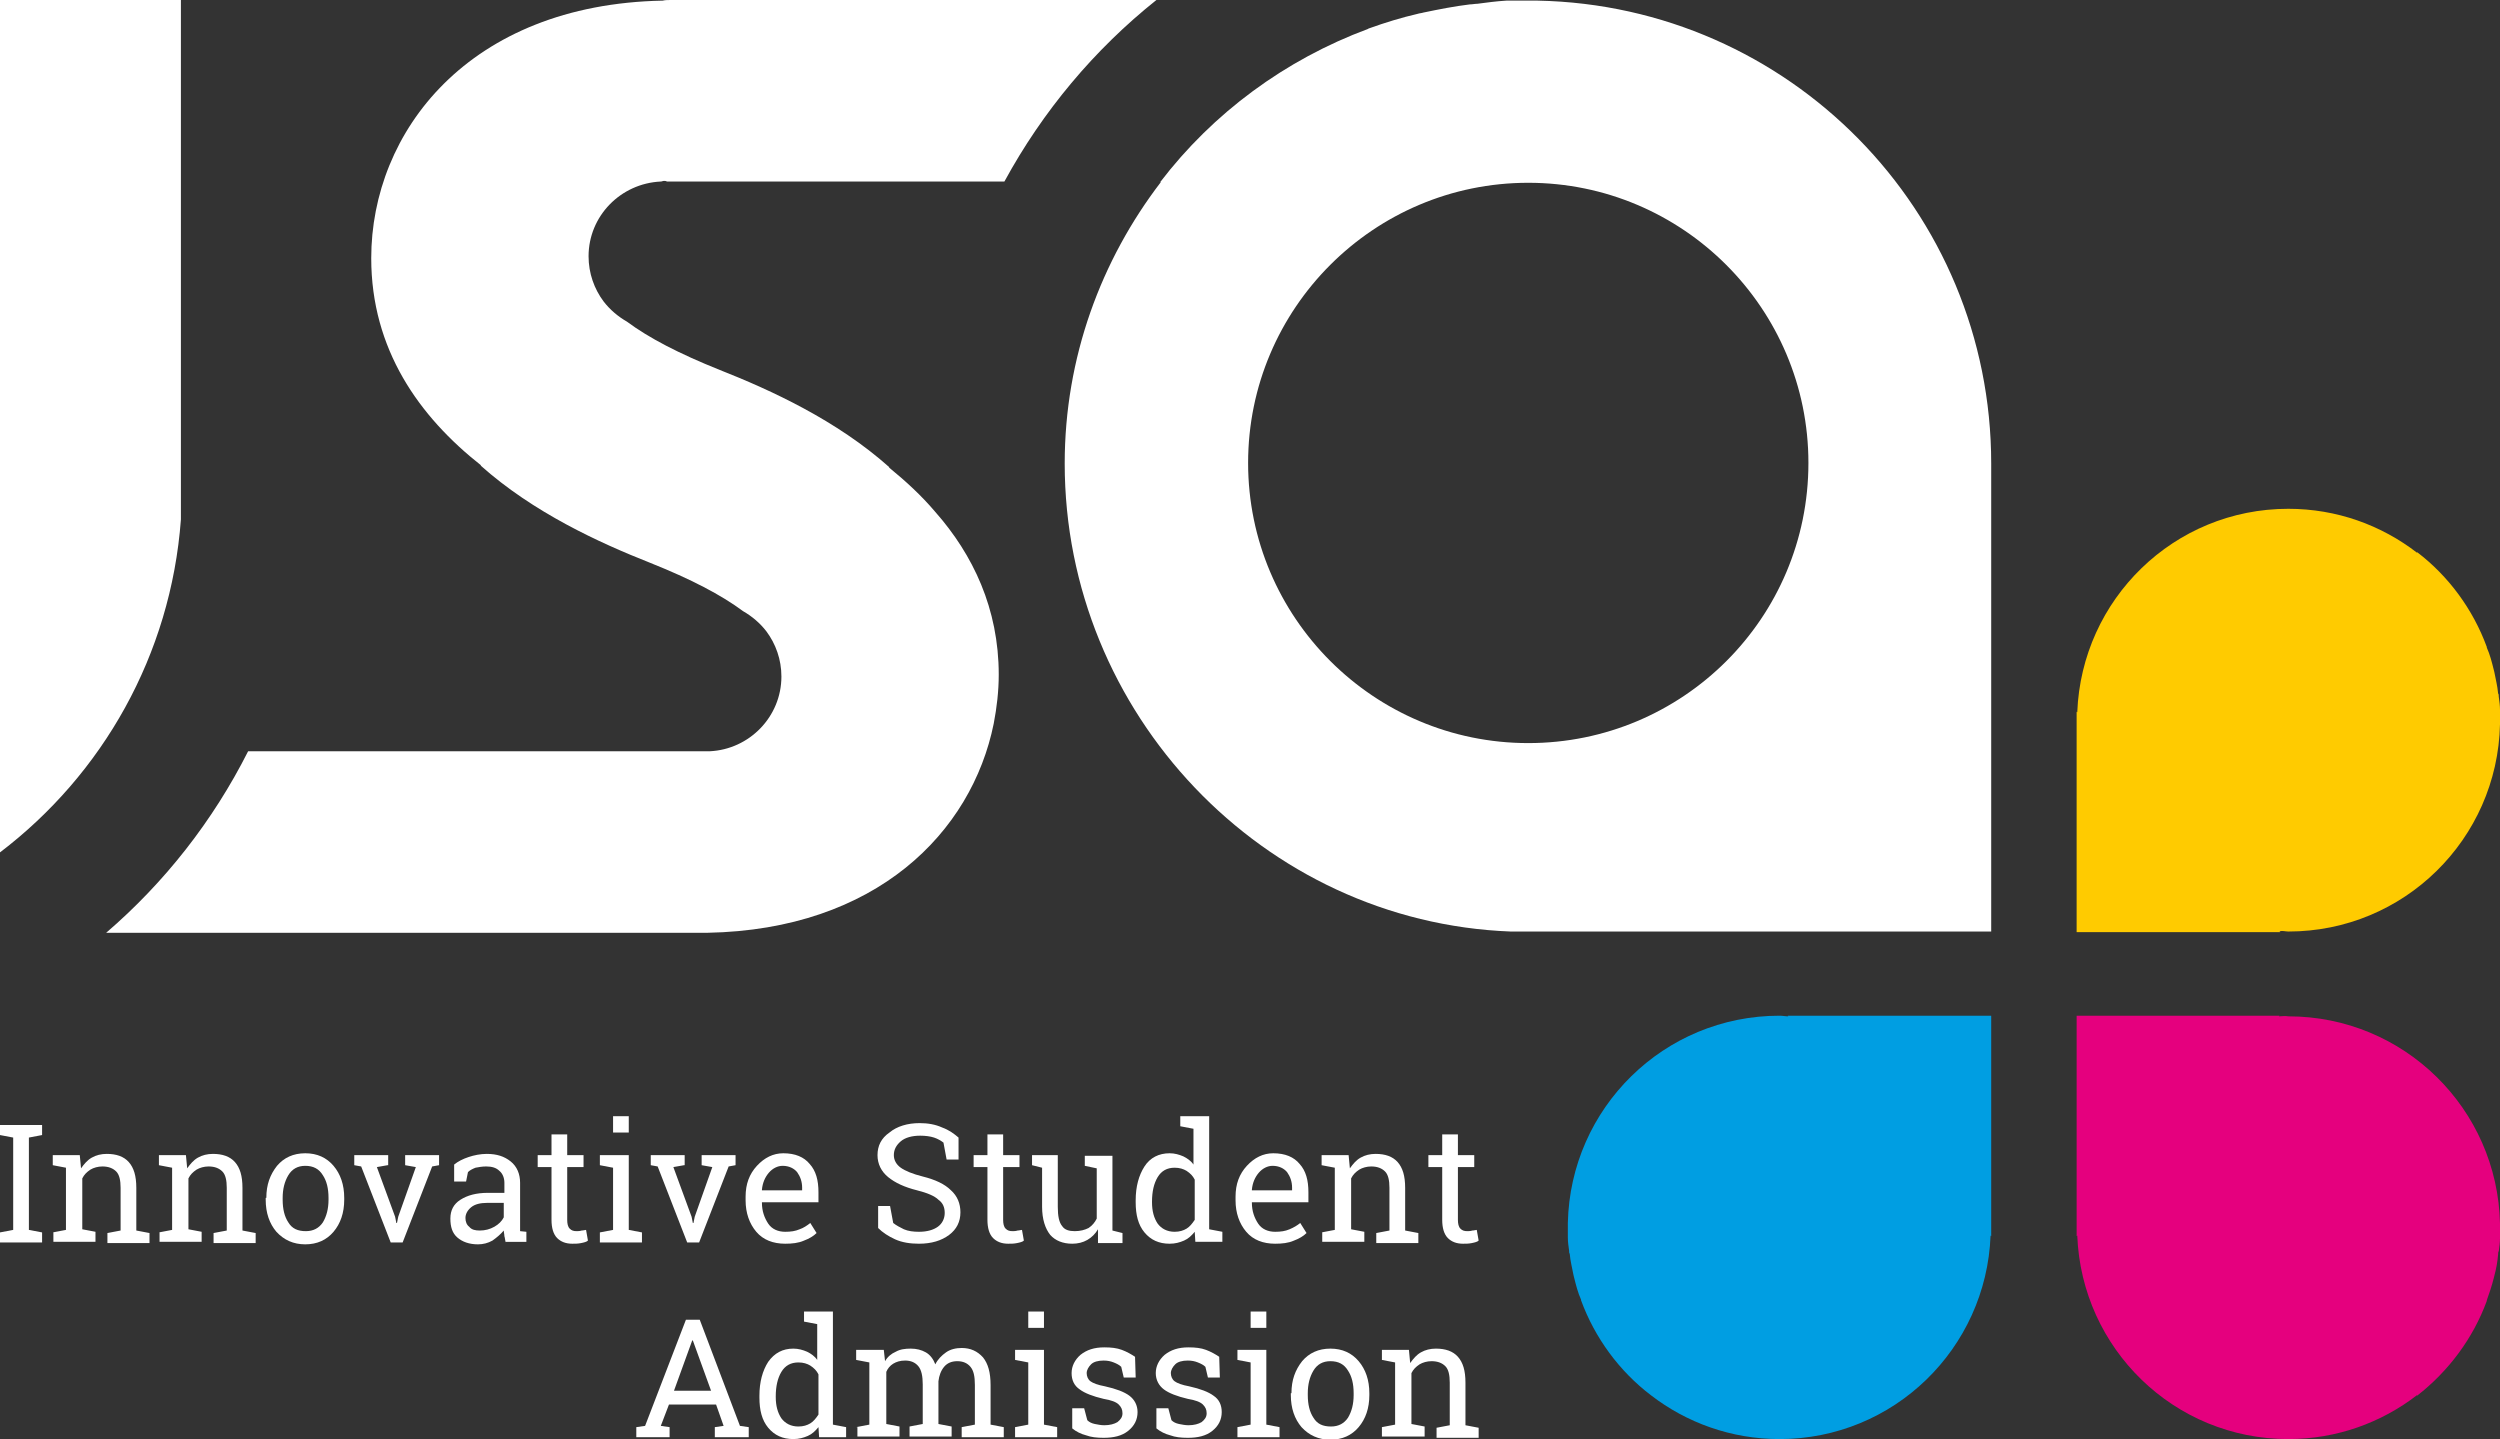
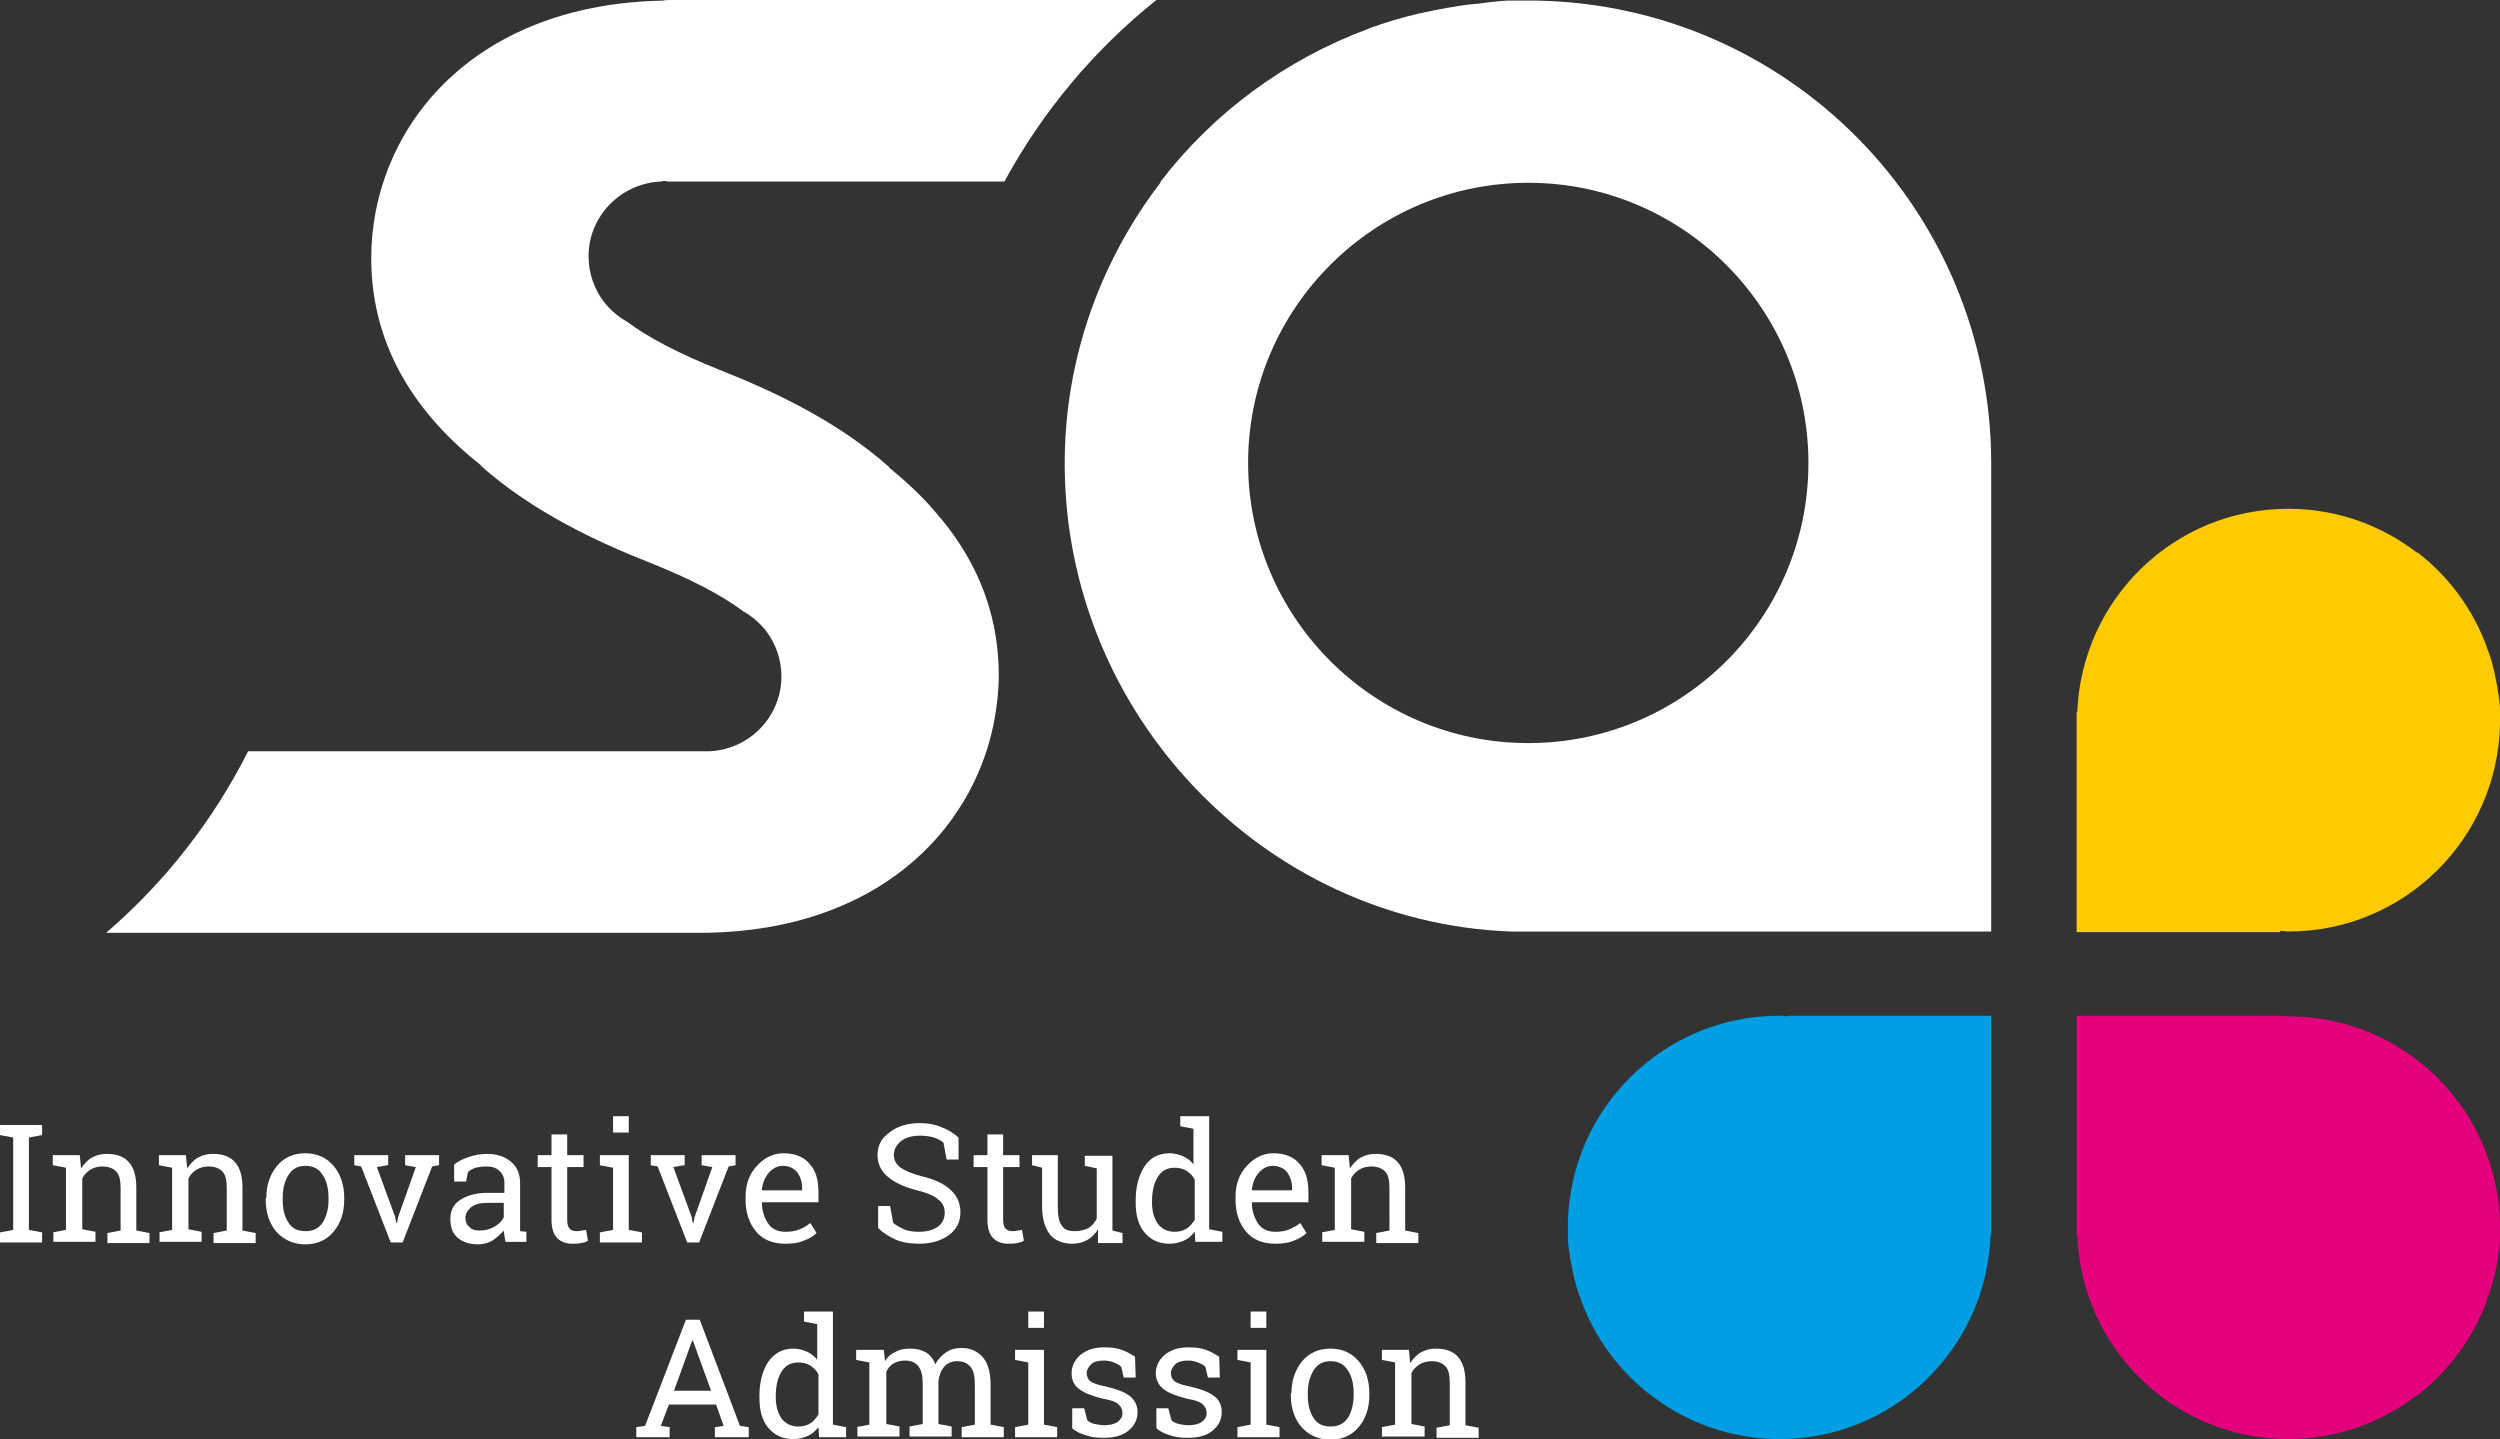
<svg xmlns="http://www.w3.org/2000/svg" version="1.1" id="Calque_1" x="0px" y="0px" viewBox="-280 166.9 398 229.1" style="enable-background:new -280 166.9 398 229.1;" xml:space="preserve">
  <rect x="-280" y="166.9" width="398" height="229.1" fill="#333333" stroke="none" />
  <style type="text/css">
	.st0{fill:#FFFFFF;}
	.st1{fill:#FFCB00;}
	.st2{fill:#E5007E;}
	.st3{fill:#009EE2;}
</style>
  <g>
    <path class="st0" d="M-174.8,195.8c0.2,0,0.3-0.1,0.5-0.1c0.2,0,0.3,0,0.5,0.1h4.3h37.2h12.2c6.1-11.2,14.3-21,24.2-28.9h-77.3   c-0.4,0-0.9,0-1.3,0.1c-30.9,0.6-46.4,20.9-46.4,41c0,14.5,7.6,25.2,17.5,33h-0.1c8.4,7.5,18.9,12.3,27,15.5   c6.5,2.6,11.3,5.1,14.8,7.7c1.4,0.8,2.7,1.9,3.7,3.2c1.5,2,2.4,4.5,2.4,7.2c0,6.4-5.1,11.6-11.4,11.9h-73.5   c-5.6,11.1-13.3,20.9-22.6,28.9c0,0,95.3,0,95.7,0c26.9-0.5,42.1-16,45.6-33.3c0.5-2.6,0.8-5.2,0.8-7.8c0-10.5-4.1-19.1-10.1-25.9   c-2.2-2.6-4.7-4.9-7.4-7.1h0.1c-8.4-7.5-18.9-12.3-27-15.5c-6.5-2.6-11.3-5.1-14.8-7.7c-1.4-0.8-2.7-1.9-3.7-3.2   c-1.5-2-2.4-4.5-2.4-7.2C-186.3,201.3-181.2,196.1-174.8,195.8z" />
-     <path class="st0" d="M-280,166.9v135.7c16.3-12.4,27.2-31.4,28.8-53v-82.7H-280z" />
    <path class="st0" d="M-35.2,167c-0.3,0-0.5,0-0.8,0c0.2,0,0.4,0,0.7,0h-4.9c-1.6,0.1-3.1,0.3-4.6,0.5c-0.4,0-0.8,0.1-1.2,0.1   c-2.5,0.3-5,0.8-7.4,1.3c-0.3,0.1-0.6,0.1-0.9,0.2c-2.6,0.6-5.2,1.4-7.7,2.3c-0.1,0-0.2,0.1-0.2,0.1c-13.2,4.9-24.7,13.4-33.1,24.4   h0.1l0,0c-9.5,12.4-15.3,27.9-15.3,44.8c0,39.8,31.6,73,71,74.5H37c0,0,0-73.4,0-74.5C37,200.4,4.8,167.8-35.2,167z M-36.7,285.2   c-24.6,0-44.6-20-44.6-44.6c0-24.6,20-44.6,44.6-44.6c24.6,0,44.6,20,44.6,44.6C7.9,265.3-12.1,285.2-36.7,285.2z" />
    <path class="st1" d="M84.3,315.2c18.4,0,33.3-14.7,33.7-33c0-0.1,0-0.2,0-0.4c0,0.1,0,0.2,0,0.3v-2.2c0-0.7-0.1-1.4-0.2-2.1   c0-0.2,0-0.4-0.1-0.5c-0.1-1.2-0.4-2.3-0.6-3.4c0-0.1-0.1-0.3-0.1-0.4c-0.3-1.2-0.6-2.4-1.1-3.5c0,0,0-0.1,0-0.1   c-2.2-6-6.1-11.3-11.1-15.1v0.1l0,0c-5.7-4.4-12.8-7-20.5-7c-18.2,0-32.9,14.4-33.6,32.4l-0.1-0.1v1.4v0v33.7H83l-0.1-0.1   C83.3,315,83.8,315.2,84.3,315.2z" />
    <path class="st2" d="M82.8,328.7l0.1-0.1H50.6v33.7v0v1.4l0.1-0.1c0.7,18,15.4,32.4,33.6,32.4c7.7,0,14.8-2.6,20.5-7l0,0v0.1   c5-3.9,8.9-9.1,11.1-15.1c0,0,0-0.1,0-0.1c0.4-1.1,0.8-2.3,1.1-3.5c0-0.1,0.1-0.3,0.1-0.4c0.3-1.1,0.5-2.2,0.6-3.4   c0-0.2,0-0.4,0.1-0.5c0.1-0.7,0.2-1.4,0.2-2.1v-2.2c0,0.1,0,0.2,0,0.3c0-0.1,0-0.2,0-0.4c-0.4-18.3-15.3-33-33.7-33   C83.8,328.6,83.3,328.7,82.8,328.7z" />
    <path class="st3" d="M3.3,328.6c-18.4,0-33.3,14.7-33.7,33c0,0.1,0,0.2,0,0.4c0-0.1,0-0.2,0-0.3v2.2c0,0.7,0.1,1.4,0.2,2.1   c0,0.2,0,0.4,0.1,0.5c0.1,1.2,0.4,2.3,0.6,3.4c0,0.1,0.1,0.3,0.1,0.4c0.3,1.2,0.6,2.4,1.1,3.5c0,0,0,0.1,0,0.1   c2.2,6,6.1,11.3,11.1,15.1V389l0,0c5.7,4.4,12.8,7,20.5,7c18.2,0,32.9-14.4,33.6-32.4l0.1,0.1v-1.4v0v-33.7H4.6l0.1,0.1   C4.2,328.7,3.8,328.6,3.3,328.6z" />
    <g>
      <path class="st0" d="M-280,347.6V346h6.7v1.6l-2.1,0.4v14.7l2.1,0.4v1.6h-6.7v-1.6l2.1-0.4V348L-280,347.6z" />
      <path class="st0" d="M-271.6,363.1l2.1-0.4v-9.9l-2.1-0.4v-1.6h4.3l0.2,2.1c0.5-0.7,1-1.3,1.7-1.7c0.7-0.4,1.5-0.6,2.4-0.6    c1.5,0,2.7,0.4,3.5,1.3c0.8,0.9,1.2,2.2,1.2,4.1v6.8l2.1,0.4v1.6h-6.7v-1.6l2.1-0.4V356c0-1.2-0.2-2.1-0.7-2.6    c-0.5-0.5-1.2-0.8-2.2-0.8c-0.7,0-1.4,0.2-1.9,0.5c-0.6,0.4-1,0.8-1.3,1.4v8.1l2.1,0.4v1.6h-6.7V363.1z" />
      <path class="st0" d="M-254.7,363.1l2.1-0.4v-9.9l-2.1-0.4v-1.6h4.3l0.2,2.1c0.5-0.7,1-1.3,1.7-1.7c0.7-0.4,1.5-0.6,2.4-0.6    c1.5,0,2.7,0.4,3.5,1.3c0.8,0.9,1.2,2.2,1.2,4.1v6.8l2.1,0.4v1.6h-6.7v-1.6l2.1-0.4V356c0-1.2-0.2-2.1-0.7-2.6    c-0.5-0.5-1.2-0.8-2.2-0.8c-0.7,0-1.4,0.2-1.9,0.5c-0.6,0.4-1,0.8-1.3,1.4v8.1l2.1,0.4v1.6h-6.7V363.1z" />
      <path class="st0" d="M-237.6,357.6c0-2.1,0.6-3.7,1.7-5.1c1.1-1.3,2.6-2,4.5-2c1.9,0,3.4,0.7,4.5,2c1.1,1.3,1.7,3,1.7,5.1v0.3    c0,2.1-0.6,3.8-1.7,5.1c-1.1,1.3-2.6,2-4.5,2c-1.9,0-3.4-0.7-4.6-2c-1.1-1.3-1.7-3-1.7-5.1V357.6z M-235,357.9    c0,1.5,0.3,2.7,0.9,3.6c0.6,1,1.5,1.4,2.8,1.4c1.2,0,2.1-0.5,2.7-1.4c0.6-1,0.9-2.2,0.9-3.6v-0.3c0-1.5-0.3-2.7-0.9-3.6    c-0.6-1-1.5-1.5-2.8-1.5c-1.2,0-2.1,0.5-2.7,1.5c-0.6,1-0.9,2.2-0.9,3.6V357.9z" />
      <path class="st0" d="M-218.3,352.4l-1.7,0.3l2.9,7.9l0.2,1h0.1l0.2-1l2.8-7.9l-1.7-0.3v-1.6h5.4v1.6l-1.1,0.2l-4.7,12.1h-1.9    l-4.7-12.1l-1.1-0.2v-1.6h5.4V352.4z" />
      <path class="st0" d="M-199.5,364.7c-0.1-0.4-0.1-0.7-0.2-1c0-0.3-0.1-0.6-0.1-0.9c-0.5,0.6-1.1,1.1-1.8,1.6    c-0.7,0.4-1.5,0.6-2.3,0.6c-1.4,0-2.5-0.4-3.3-1.1c-0.8-0.7-1.1-1.7-1.1-3c0-1.3,0.5-2.3,1.6-3c1.1-0.7,2.5-1.1,4.4-1.1h2.6v-1.6    c0-0.8-0.3-1.5-0.8-1.9c-0.5-0.5-1.2-0.7-2.1-0.7c-0.6,0-1.2,0.1-1.7,0.2c-0.5,0.2-0.9,0.4-1.2,0.7l-0.3,1.5h-1.9v-2.7    c0.6-0.5,1.4-0.9,2.3-1.2c0.9-0.3,1.9-0.5,2.9-0.5c1.6,0,2.8,0.4,3.8,1.2c1,0.8,1.5,2,1.5,3.4v6.7c0,0.2,0,0.4,0,0.5    c0,0.2,0,0.3,0,0.5l1,0.1v1.6H-199.5z M-203.6,362.8c0.8,0,1.6-0.2,2.3-0.6c0.7-0.4,1.2-0.9,1.5-1.5v-2.3h-2.7    c-1,0-1.9,0.2-2.5,0.7c-0.6,0.5-0.9,1.1-0.9,1.7c0,0.6,0.2,1.1,0.6,1.4C-204.9,362.7-204.3,362.8-203.6,362.8z" />
      <path class="st0" d="M-189.7,347.5v3.3h2.6v1.9h-2.6v8.4c0,0.6,0.1,1.1,0.4,1.4c0.3,0.3,0.6,0.4,1.1,0.4c0.2,0,0.5,0,0.8-0.1    c0.3,0,0.5-0.1,0.7-0.1l0.3,1.7c-0.2,0.2-0.6,0.3-1.1,0.4s-0.9,0.1-1.4,0.1c-1,0-1.8-0.3-2.4-0.9c-0.6-0.6-0.9-1.6-0.9-2.9v-8.4    h-2.2v-1.9h2.2v-3.3H-189.7z" />
      <path class="st0" d="M-184.5,363.1l2.1-0.4v-9.9l-2.1-0.4v-1.6h4.6v11.9l2.1,0.4v1.6h-6.7V363.1z M-179.9,347.2h-2.5v-2.6h2.5    V347.2z" />
      <path class="st0" d="M-171.1,352.4l-1.7,0.3l2.9,7.9l0.2,1h0.1l0.2-1l2.8-7.9l-1.7-0.3v-1.6h5.4v1.6l-1.1,0.2l-4.7,12.1h-1.9    l-4.7-12.1l-1.1-0.2v-1.6h5.4V352.4z" />
      <path class="st0" d="M-155,364.9c-1.9,0-3.5-0.6-4.6-1.9c-1.1-1.3-1.7-3-1.7-5v-0.6c0-2,0.6-3.6,1.8-4.9c1.2-1.3,2.6-2,4.2-2    c1.9,0,3.3,0.6,4.2,1.7c1,1.1,1.4,2.6,1.4,4.5v1.6h-9l0,0.1c0,1.3,0.4,2.4,1,3.3s1.6,1.3,2.7,1.3c0.9,0,1.6-0.1,2.3-0.4    c0.6-0.2,1.2-0.6,1.7-1l1,1.6c-0.5,0.5-1.2,0.9-2,1.2C-152.9,364.8-153.9,364.9-155,364.9z M-155.4,352.5c-0.8,0-1.6,0.4-2.2,1.1    c-0.6,0.7-1,1.6-1.1,2.7l0,0.1h6.4V356c0-1-0.3-1.8-0.8-2.5C-153.6,352.9-154.4,352.5-155.4,352.5z" />
      <path class="st0" d="M-127.4,351.5h-1.9l-0.5-2.7c-0.4-0.3-0.9-0.6-1.5-0.8c-0.6-0.2-1.4-0.3-2.2-0.3c-1.3,0-2.4,0.3-3.1,0.9    c-0.7,0.6-1.1,1.3-1.1,2.2c0,0.8,0.4,1.5,1.1,2c0.7,0.5,1.9,1,3.5,1.4c2,0.5,3.5,1.2,4.5,2.2c1,0.9,1.5,2.1,1.5,3.5    c0,1.5-0.6,2.7-1.8,3.6c-1.2,0.9-2.8,1.4-4.8,1.4c-1.4,0-2.7-0.2-3.8-0.7c-1.1-0.5-2-1.1-2.7-1.8v-3.5h1.9l0.5,2.7    c0.5,0.4,1.1,0.7,1.7,1c0.7,0.3,1.5,0.4,2.4,0.4c1.3,0,2.3-0.3,3-0.8s1.1-1.3,1.1-2.2c0-0.9-0.3-1.6-1-2.1    c-0.6-0.6-1.8-1.1-3.4-1.5c-2-0.5-3.5-1.2-4.6-2.1c-1.1-0.9-1.7-2.1-1.7-3.5c0-1.5,0.6-2.7,1.9-3.6c1.2-1,2.9-1.5,4.8-1.5    c1.3,0,2.5,0.2,3.6,0.7c1.1,0.4,1.9,1,2.6,1.6V351.5z" />
      <path class="st0" d="M-120.3,347.5v3.3h2.6v1.9h-2.6v8.4c0,0.6,0.1,1.1,0.4,1.4c0.3,0.3,0.6,0.4,1.1,0.4c0.2,0,0.5,0,0.8-0.1    c0.3,0,0.5-0.1,0.7-0.1l0.3,1.7c-0.2,0.2-0.6,0.3-1.1,0.4s-0.9,0.1-1.4,0.1c-1,0-1.8-0.3-2.4-0.9c-0.6-0.6-0.9-1.6-0.9-2.9v-8.4    h-2.2v-1.9h2.2v-3.3H-120.3z" />
      <path class="st0" d="M-105.2,362.6c-0.4,0.7-1,1.3-1.7,1.7c-0.7,0.4-1.5,0.6-2.4,0.6c-1.5,0-2.7-0.5-3.5-1.4    c-0.8-1-1.3-2.5-1.3-4.5v-6.2l-1.6-0.4v-1.6h1.6h2.5v8.2c0,1.5,0.2,2.5,0.7,3.1c0.4,0.6,1.1,0.8,2,0.8c0.9,0,1.6-0.2,2.2-0.5    c0.6-0.4,1-0.9,1.3-1.5v-8l-1.9-0.4v-1.6h1.9h2.5v11.9l1.6,0.4v1.6h-3.9L-105.2,362.6z" />
      <path class="st0" d="M-89.8,363c-0.5,0.6-1,1.1-1.7,1.4c-0.7,0.3-1.4,0.5-2.3,0.5c-1.7,0-3-0.6-4-1.8c-1-1.2-1.4-2.8-1.4-4.8V358    c0-2.2,0.5-4,1.4-5.4s2.3-2.1,4-2.1c0.8,0,1.5,0.2,2.2,0.5c0.6,0.3,1.2,0.7,1.6,1.3v-5.7l-2.1-0.4v-1.6h2.1h2.5v18l2.1,0.4v1.6    h-4.3L-89.8,363z M-96.6,358.3c0,1.4,0.3,2.5,0.9,3.4c0.6,0.8,1.5,1.3,2.7,1.3c0.8,0,1.4-0.2,1.9-0.5c0.5-0.3,0.9-0.8,1.3-1.4    v-6.4c-0.3-0.6-0.7-1-1.3-1.4c-0.5-0.3-1.1-0.5-1.9-0.5c-1.2,0-2.1,0.5-2.7,1.5c-0.6,1-0.9,2.3-0.9,3.9V358.3z" />
      <path class="st0" d="M-77,364.9c-1.9,0-3.5-0.6-4.6-1.9c-1.1-1.3-1.7-3-1.7-5v-0.6c0-2,0.6-3.6,1.8-4.9s2.6-2,4.2-2    c1.9,0,3.3,0.6,4.2,1.7c1,1.1,1.4,2.6,1.4,4.5v1.6h-9l0,0.1c0,1.3,0.4,2.4,1,3.3c0.6,0.9,1.6,1.3,2.7,1.3c0.9,0,1.6-0.1,2.3-0.4    s1.2-0.6,1.7-1l1,1.6c-0.5,0.5-1.2,0.9-2,1.2C-74.9,364.8-75.9,364.9-77,364.9z M-77.4,352.5c-0.8,0-1.6,0.4-2.2,1.1    c-0.6,0.7-1,1.6-1.1,2.7l0,0.1h6.4V356c0-1-0.3-1.8-0.8-2.5C-75.6,352.9-76.4,352.5-77.4,352.5z" />
      <path class="st0" d="M-69.6,363.1l2.1-0.4v-9.9l-2.1-0.4v-1.6h4.3l0.2,2.1c0.5-0.7,1-1.3,1.7-1.7c0.7-0.4,1.5-0.6,2.4-0.6    c1.5,0,2.7,0.4,3.5,1.3c0.8,0.9,1.2,2.2,1.2,4.1v6.8l2.1,0.4v1.6h-6.7v-1.6l2.1-0.4V356c0-1.2-0.2-2.1-0.7-2.6    c-0.5-0.5-1.2-0.8-2.2-0.8c-0.7,0-1.4,0.2-1.9,0.5c-0.6,0.4-1,0.8-1.3,1.4v8.1l2.1,0.4v1.6h-6.7V363.1z" />
-       <path class="st0" d="M-47.9,347.5v3.3h2.6v1.9h-2.6v8.4c0,0.6,0.1,1.1,0.4,1.4c0.3,0.3,0.6,0.4,1.1,0.4c0.2,0,0.5,0,0.8-0.1    c0.3,0,0.5-0.1,0.7-0.1l0.3,1.7c-0.2,0.2-0.6,0.3-1.1,0.4c-0.5,0.1-0.9,0.1-1.4,0.1c-1,0-1.8-0.3-2.4-0.9    c-0.6-0.6-0.9-1.6-0.9-2.9v-8.4h-2.2v-1.9h2.2v-3.3H-47.9z" />
      <path class="st0" d="M-178.7,394.1l1.4-0.2l6.5-16.9h2.2l6.4,16.9l1.4,0.2v1.6h-5.4v-1.6l1.4-0.2l-1.2-3.4h-7.5l-1.3,3.4l1.4,0.2    v1.6h-5.3V394.1z M-172.7,388.3h5.9l-2.9-8h-0.1L-172.7,388.3z" />
      <path class="st0" d="M-149.7,394.1c-0.5,0.6-1,1.1-1.7,1.4s-1.4,0.5-2.3,0.5c-1.7,0-3-0.6-4-1.8c-1-1.2-1.4-2.8-1.4-4.8v-0.3    c0-2.2,0.5-4,1.4-5.4c1-1.4,2.3-2.1,4-2.1c0.8,0,1.5,0.2,2.2,0.5c0.6,0.3,1.2,0.7,1.6,1.3v-5.7l-2.1-0.4v-1.6h2.1h2.5v18l2.1,0.4    v1.6h-4.3L-149.7,394.1z M-156.5,389.3c0,1.4,0.3,2.5,0.9,3.4c0.6,0.8,1.5,1.3,2.7,1.3c0.8,0,1.4-0.2,1.9-0.5    c0.5-0.3,0.9-0.8,1.3-1.4v-6.4c-0.3-0.6-0.7-1-1.3-1.4c-0.5-0.3-1.1-0.5-1.9-0.5c-1.2,0-2.1,0.5-2.7,1.5c-0.6,1-0.9,2.3-0.9,3.9    V389.3z" />
      <path class="st0" d="M-143.7,394.1l2.1-0.4v-9.9l-2.1-0.4v-1.6h4.4l0.2,1.8c0.4-0.7,1-1.2,1.7-1.5c0.7-0.4,1.5-0.5,2.4-0.5    c0.9,0,1.7,0.2,2.4,0.6c0.7,0.4,1.2,1.1,1.5,1.9c0.4-0.8,1-1.4,1.7-1.9c0.7-0.5,1.6-0.7,2.5-0.7c1.4,0,2.5,0.5,3.4,1.5    c0.8,1,1.2,2.4,1.2,4.4v6.3l2.1,0.4v1.6h-6.7v-1.6l2.1-0.4v-6.3c0-1.4-0.2-2.3-0.7-2.9c-0.5-0.6-1.2-0.9-2.1-0.9    c-0.9,0-1.6,0.3-2.1,0.9c-0.5,0.6-0.8,1.4-0.9,2.3v6.8l2.1,0.4v1.6h-6.7v-1.6l2.1-0.4v-6.3c0-1.3-0.2-2.3-0.7-2.9    c-0.5-0.6-1.2-0.9-2.1-0.9c-0.8,0-1.4,0.2-1.9,0.5c-0.5,0.3-0.9,0.8-1.1,1.3v8.3l2.1,0.4v1.6h-6.7V394.1z" />
      <path class="st0" d="M-118.4,394.1l2.1-0.4v-9.9l-2.1-0.4v-1.6h4.6v11.9l2.1,0.4v1.6h-6.7V394.1z M-113.8,378.3h-2.5v-2.6h2.5    V378.3z" />
      <path class="st0" d="M-99.2,386.2h-1.9l-0.4-1.7c-0.3-0.3-0.7-0.5-1.2-0.7c-0.5-0.2-1-0.3-1.6-0.3c-0.9,0-1.6,0.2-2,0.6    c-0.4,0.4-0.7,0.9-0.7,1.4c0,0.5,0.2,1,0.6,1.3c0.4,0.3,1.2,0.6,2.3,0.8c1.8,0.4,3.1,0.9,3.9,1.5s1.3,1.5,1.3,2.6    c0,1.2-0.5,2.2-1.5,3c-1,0.8-2.3,1.1-3.9,1.1c-1.1,0-2-0.1-2.8-0.4c-0.8-0.2-1.6-0.6-2.2-1.1l0-3.2h1.9l0.5,1.9    c0.3,0.3,0.7,0.5,1.2,0.6c0.5,0.1,1,0.2,1.5,0.2c0.9,0,1.6-0.2,2.1-0.5c0.5-0.4,0.8-0.8,0.8-1.4c0-0.6-0.2-1-0.6-1.4    c-0.4-0.4-1.2-0.7-2.4-0.9c-1.7-0.4-3-0.9-3.8-1.5c-0.9-0.6-1.3-1.5-1.3-2.6c0-1.1,0.5-2.1,1.4-2.9c1-0.8,2.2-1.2,3.8-1.2    c1.1,0,2,0.1,2.8,0.4c0.8,0.3,1.5,0.7,2.1,1.1L-99.2,386.2z" />
      <path class="st0" d="M-85.8,386.2h-1.9l-0.4-1.7c-0.3-0.3-0.7-0.5-1.2-0.7c-0.5-0.2-1-0.3-1.6-0.3c-0.9,0-1.6,0.2-2,0.6    c-0.4,0.4-0.7,0.9-0.7,1.4c0,0.5,0.2,1,0.6,1.3c0.4,0.3,1.2,0.6,2.3,0.8c1.8,0.4,3.1,0.9,3.9,1.5c0.9,0.6,1.3,1.5,1.3,2.6    c0,1.2-0.5,2.2-1.5,3c-1,0.8-2.3,1.1-3.9,1.1c-1.1,0-2-0.1-2.8-0.4c-0.8-0.2-1.6-0.6-2.2-1.1l0-3.2h1.9l0.5,1.9    c0.3,0.3,0.7,0.5,1.2,0.6c0.5,0.1,1,0.2,1.5,0.2c0.9,0,1.6-0.2,2.1-0.5c0.5-0.4,0.8-0.8,0.8-1.4c0-0.6-0.2-1-0.6-1.4    c-0.4-0.4-1.2-0.7-2.4-0.9c-1.7-0.4-3-0.9-3.8-1.5s-1.3-1.5-1.3-2.6c0-1.1,0.5-2.1,1.4-2.9c1-0.8,2.2-1.2,3.8-1.2    c1.1,0,2,0.1,2.8,0.4c0.8,0.3,1.5,0.7,2.1,1.1L-85.8,386.2z" />
      <path class="st0" d="M-83,394.1l2.1-0.4v-9.9l-2.1-0.4v-1.6h4.6v11.9l2.1,0.4v1.6H-83V394.1z M-78.4,378.3h-2.5v-2.6h2.5V378.3z" />
      <path class="st0" d="M-74.4,388.7c0-2.1,0.6-3.7,1.7-5.1c1.1-1.3,2.6-2,4.5-2c1.9,0,3.4,0.7,4.5,2c1.1,1.3,1.7,3,1.7,5.1v0.3    c0,2.1-0.6,3.8-1.7,5.1c-1.1,1.3-2.6,2-4.5,2c-1.9,0-3.4-0.7-4.6-2c-1.1-1.3-1.7-3-1.7-5.1V388.7z M-71.8,389    c0,1.5,0.3,2.7,0.9,3.6c0.6,1,1.5,1.4,2.8,1.4c1.2,0,2.1-0.5,2.7-1.4c0.6-1,0.9-2.2,0.9-3.6v-0.3c0-1.5-0.3-2.7-0.9-3.6    c-0.6-1-1.5-1.5-2.8-1.5c-1.2,0-2.1,0.5-2.7,1.5c-0.6,1-0.9,2.2-0.9,3.6V389z" />
      <path class="st0" d="M-60,394.1l2.1-0.4v-9.9l-2.1-0.4v-1.6h4.3l0.2,2.1c0.5-0.7,1-1.3,1.7-1.7c0.7-0.4,1.5-0.6,2.4-0.6    c1.5,0,2.7,0.4,3.5,1.3c0.8,0.9,1.2,2.2,1.2,4.1v6.8l2.1,0.4v1.6h-6.7v-1.6l2.1-0.4V387c0-1.2-0.2-2.1-0.7-2.6    c-0.5-0.5-1.2-0.8-2.2-0.8c-0.7,0-1.4,0.2-1.9,0.5c-0.6,0.4-1,0.8-1.3,1.4v8.1l2.1,0.4v1.6H-60V394.1z" />
    </g>
  </g>
</svg>